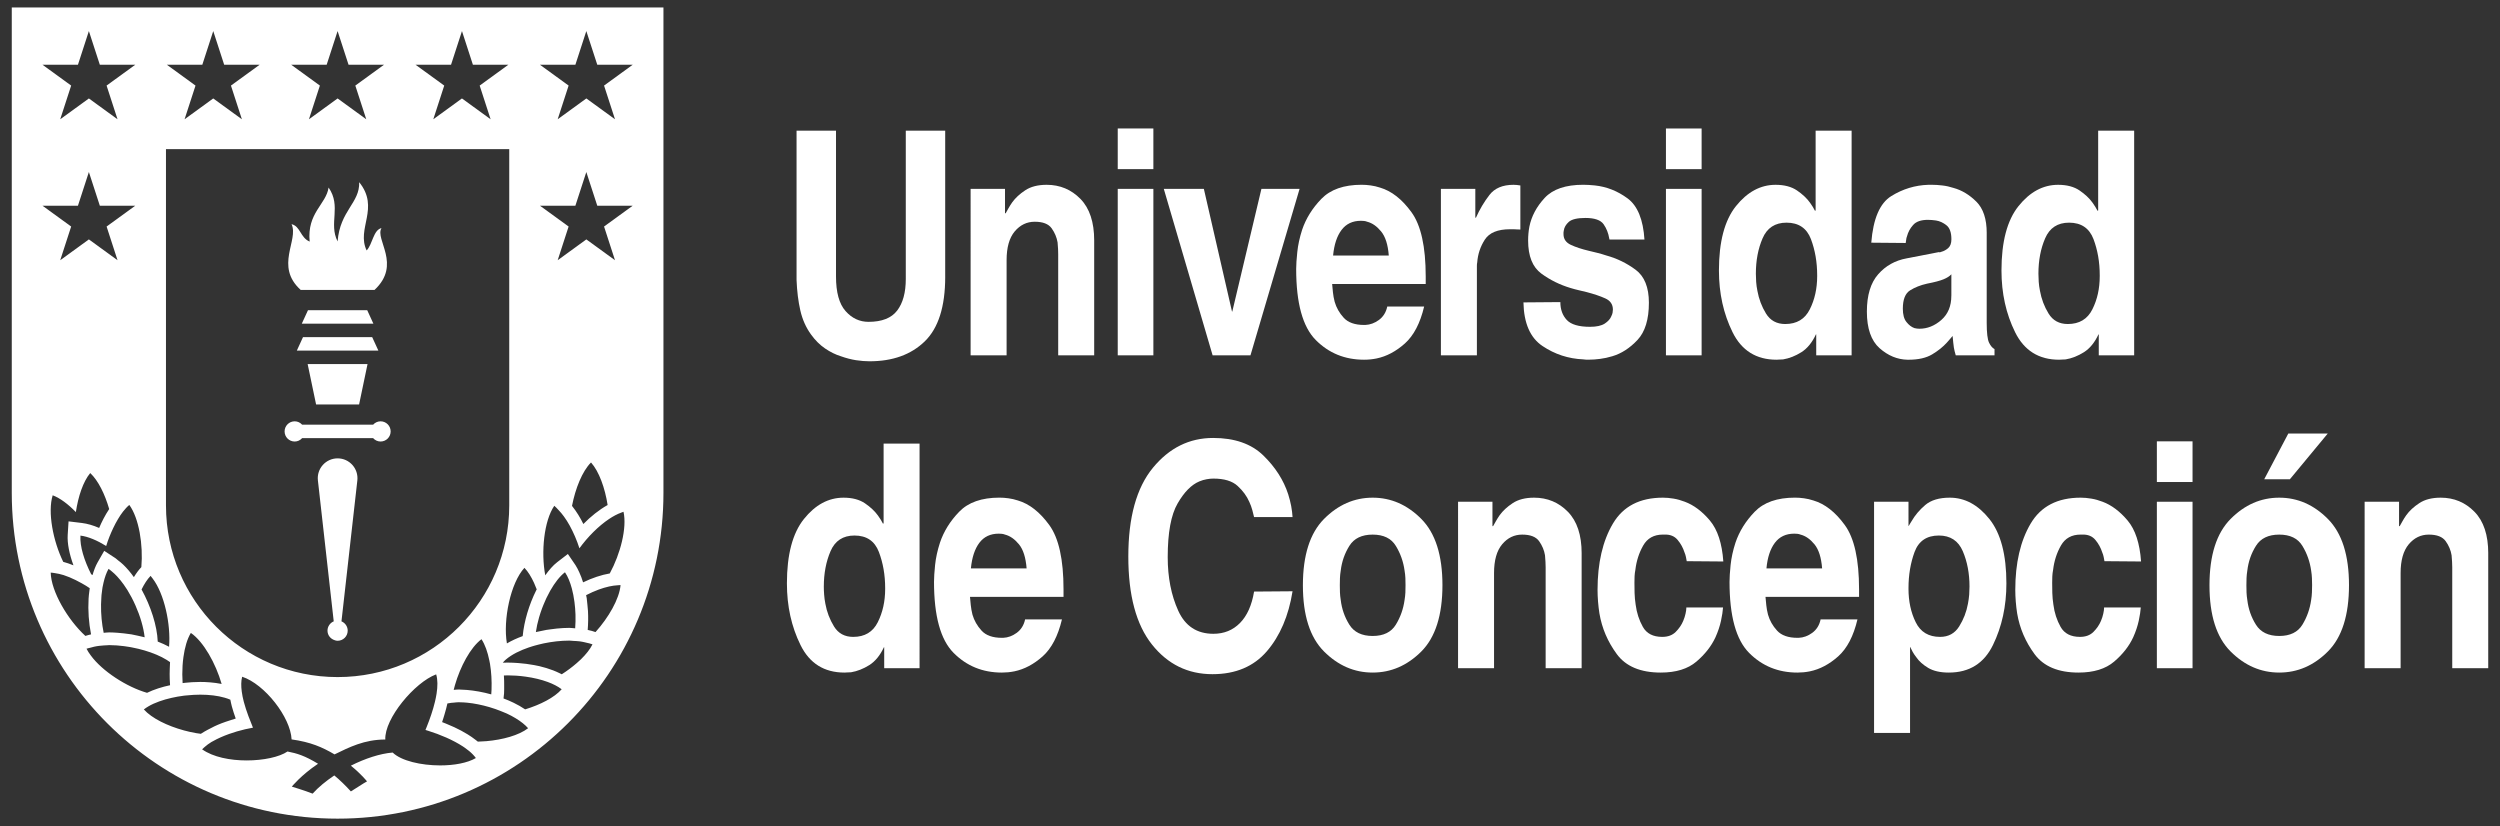
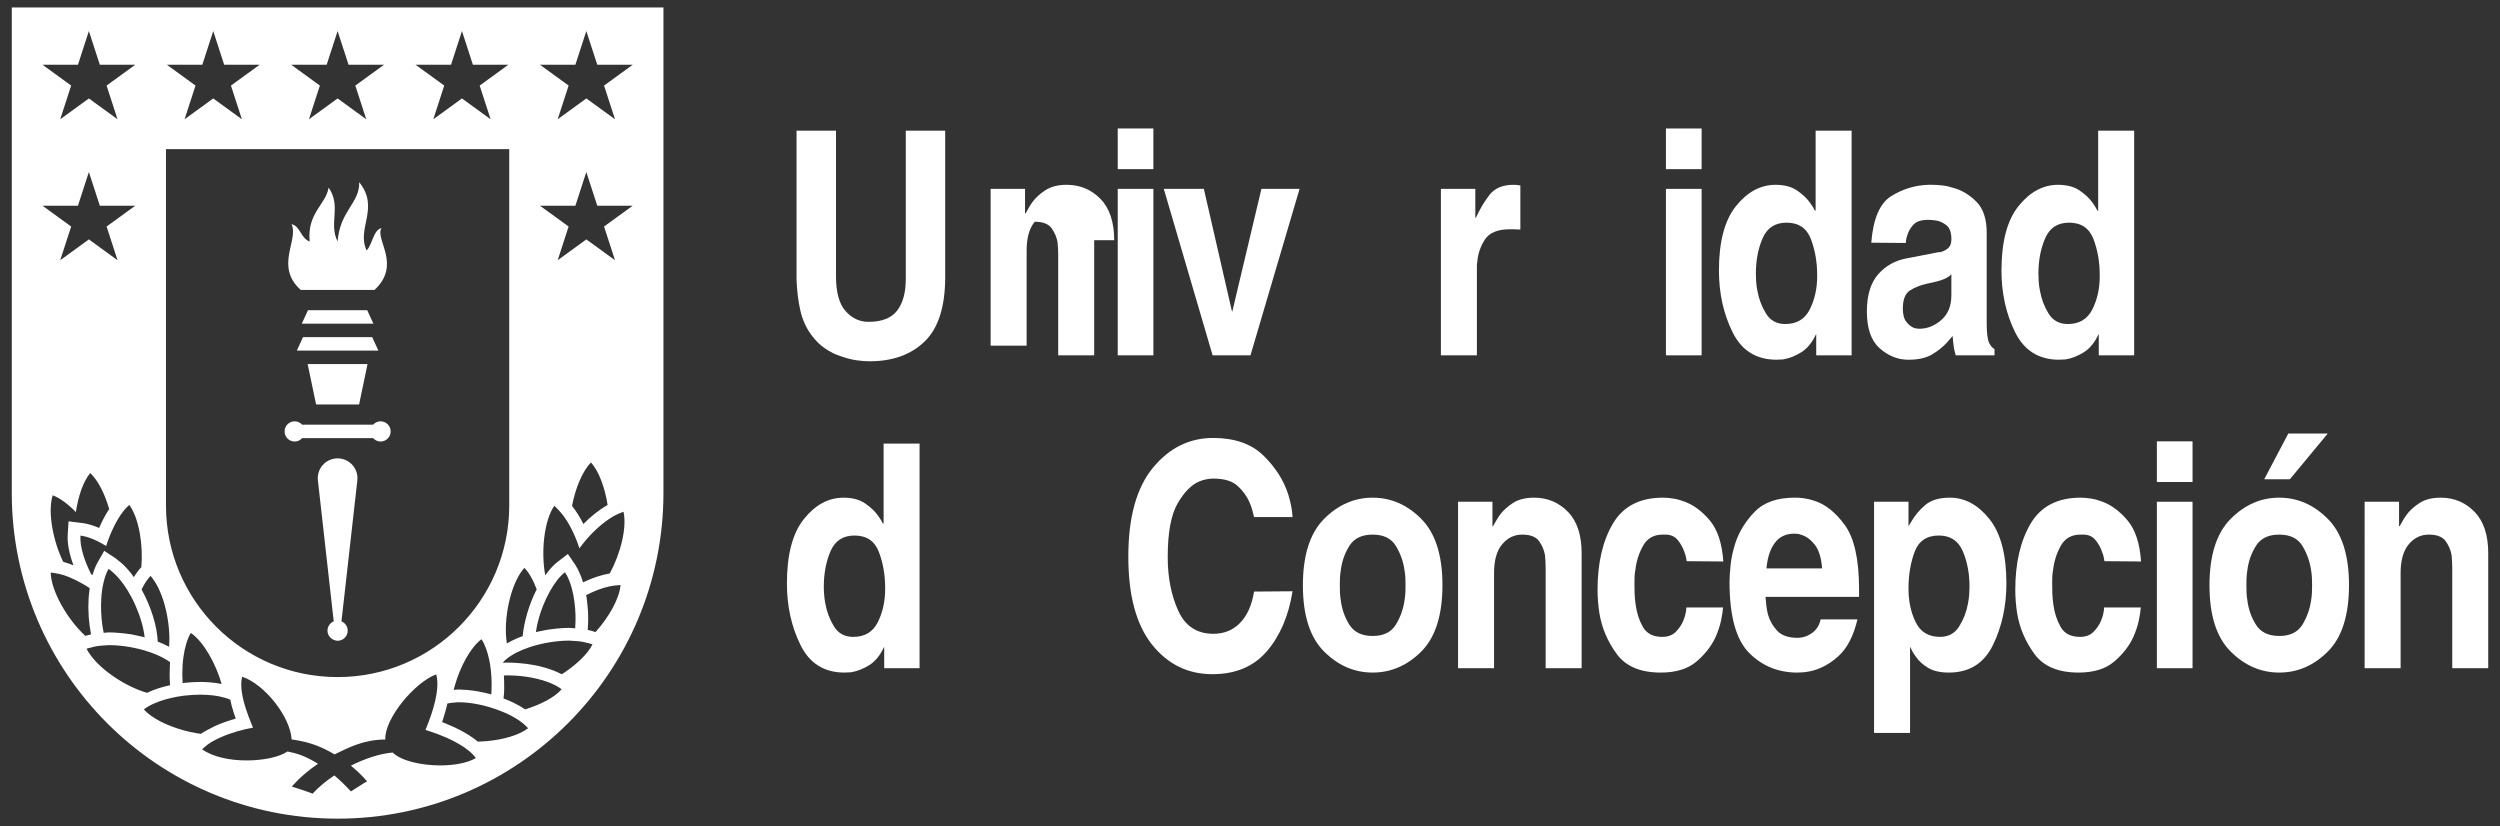
<svg xmlns="http://www.w3.org/2000/svg" version="1.1" id="Capa_1" x="0px" y="0px" viewBox="0 0 1504 497" style="enable-background:new 0 0 1504 497;" xml:space="preserve">
  <rect x="0" y="0" width="1504" height="497" fill="#333333" stroke="none" />
  <style type="text/css">
	.st0{fill:#FFFFFF;}
</style>
  <g>
    <g>
      <path class="st0" d="M568.64,166.53c0,17.93-4.11,30.9-12.34,38.87c-8.21,7.97-19.28,11.95-33.21,11.95    c-2.51,0-5.21-0.22-8.09-0.65c-2.9-0.45-5.9-1.23-9.05-2.35c-3.27-1-6.45-2.57-9.6-4.72c-3.12-2.12-5.96-4.94-8.48-8.46    c-3-4.15-5.15-8.95-6.39-14.4c-1.25-5.47-2-11.58-2.27-18.36V78.62h23.73v87.72c0,9.54,1.9,16.46,5.74,20.79    c3.82,4.33,8.43,6.49,13.83,6.49c8.03,0,13.77-2.27,17.22-6.78s5.19-10.84,5.19-19.01V78.62h23.71V166.53z" />
-       <path class="st0" d="M658.26,144.51v69.26h-21.65v-60.8c0-0.88-0.02-1.94-0.08-3.19c-0.08-1.27-0.16-2.57-0.29-3.96    c-0.51-3-1.7-5.84-3.57-8.48c-1.9-2.63-5.27-3.94-10.17-3.94c-4.78,0-8.78,1.94-12.05,5.82c-3.27,3.9-4.88,9.68-4.88,17.32v57.23    h-21.65V113.63h20.69v14.68h0.39c0.49-0.88,1.06-1.88,1.7-3.02c0.63-1.12,1.37-2.31,2.25-3.57c1.9-2.63,4.49-5.04,7.82-7.23    c3.33-2.21,7.62-3.31,12.89-3.31c8.03,0,14.81,2.84,20.34,8.48c5.51,5.64,8.27,13.99,8.27,25.04V144.51z" />
+       <path class="st0" d="M658.26,144.51v69.26h-21.65v-60.8c0-0.88-0.02-1.94-0.08-3.19c-0.08-1.27-0.16-2.57-0.29-3.96    c-0.51-3-1.7-5.84-3.57-8.48c-1.9-2.63-5.27-3.94-10.17-3.94c-3.27,3.9-4.88,9.68-4.88,17.32v57.23    h-21.65V113.63h20.69v14.68h0.39c0.49-0.88,1.06-1.88,1.7-3.02c0.63-1.12,1.37-2.31,2.25-3.57c1.9-2.63,4.49-5.04,7.82-7.23    c3.33-2.21,7.62-3.31,12.89-3.31c8.03,0,14.81,2.84,20.34,8.48c5.51,5.64,8.27,13.99,8.27,25.04V144.51z" />
      <path class="st0" d="M693.87,101.76h-21.44V77.3h21.44V101.76z M693.87,113.63v100.14h-21.44V113.63H693.87z" />
      <path class="st0" d="M752.28,213.77h-22.77l-29.37-100.14h24.1l16.93,73.79h0.18l17.52-73.79h22.96L752.28,213.77z" />
-       <path class="st0" d="M834.55,184.4h22.22c-2.39,10.05-6.25,17.44-11.58,22.22c-5.33,4.76-11.01,7.78-17.03,9.03    c-1.27,0.25-2.51,0.45-3.76,0.57c-1.27,0.12-2.51,0.18-3.78,0.18c-11.54,0-21.24-3.96-29.08-11.87    c-7.84-7.9-11.76-22.14-11.76-42.73c0-2.49,0.22-5.88,0.67-10.15c0.43-4.27,1.41-8.72,2.9-13.38c2.27-6.76,6.13-12.99,11.58-18.63    c5.47-5.64,13.52-8.48,24.18-8.48c1.76,0,3.59,0.12,5.47,0.39c1.88,0.25,3.76,0.69,5.64,1.31c6.9,2.02,13.21,6.94,18.91,14.79    c5.72,7.84,8.58,20.73,8.58,38.68v4.51h-56.29c0.12,1.49,0.29,3.17,0.47,4.98c0.18,1.82,0.53,3.74,1.04,5.74    c1,3.51,2.82,6.72,5.45,9.6c2.63,2.88,6.72,4.33,12.23,4.33c0.12,0,0.25,0,0.39,0c0.12,0,0.25,0,0.37,0    c2.88-0.12,5.62-1.12,8.19-3c2.57-1.9,4.23-4.53,4.98-7.9V184.4z M835.49,153.72c-0.49-6.52-2.04-11.36-4.62-14.5    c-2.57-3.12-5.35-5.06-8.37-5.82c-0.61-0.25-1.25-0.41-1.88-0.47c-0.63-0.06-1.25-0.1-1.88-0.1c-5.02,0-8.9,1.84-11.66,5.51    c-2.78,3.66-4.45,8.78-5.09,15.38H835.49z" />
      <path class="st0" d="M866.84,113.63h20.71v17.32h0.39c2.25-5.02,4.94-9.56,8.09-13.64c3.12-4.08,7.97-6.13,14.5-6.13    c0.61,0,1.29,0.04,1.96,0.1c0.69,0.06,1.41,0.16,2.16,0.29v26.53c-0.61,0-1.29-0.02-1.96-0.08c-0.69-0.06-1.43-0.1-2.16-0.1    c-0.39,0-0.74,0-1.04,0c-0.33,0-0.65,0-1.04,0c-7.39,0-12.46,2.06-15.15,6.21s-4.23,8.72-4.6,13.74c-0.14,0.63-0.2,1.29-0.2,1.98    c0,0.67,0,1.35,0,1.96v51.96h-21.65V113.63z" />
-       <path class="st0" d="M989.36,144.12h-21.08c-0.12-0.37-0.18-0.63-0.18-0.76c-0.51-3.12-1.63-5.96-3.39-8.48    c-1.76-2.49-5.41-3.76-10.93-3.76c-4.88,0-8.21,0.8-9.97,2.35c-1.76,1.57-2.76,3.31-3.02,5.19c-0.12,0.37-0.18,0.76-0.18,1.12    c0,0.39,0,0.76,0,1.12c0,2.9,1.47,5.02,4.43,6.41c2.94,1.37,6.56,2.57,10.82,3.57c1.61,0.37,3.31,0.78,5.06,1.23    c1.76,0.43,3.57,0.96,5.47,1.59c6.39,1.76,12.25,4.62,17.58,8.56c5.33,3.96,8.01,10.58,8.01,19.87c0,10.03-2.29,17.5-6.86,22.38    c-4.6,4.9-9.64,8.17-15.15,9.8c-2.51,0.76-4.96,1.29-7.35,1.59c-2.37,0.31-4.57,0.47-6.58,0.47c-0.63,0-1.23,0-1.8,0    c-0.55,0-1.16-0.06-1.78-0.18c-8.92-0.39-17.07-3.04-24.47-8.01c-7.41-4.96-11.23-13.7-11.48-26.26l22.2-0.18    c0,4.39,1.29,7.99,3.86,10.74c2.57,2.76,7.25,4.13,14.01,4.13c3.9,0,6.84-0.65,8.86-1.96c2-1.33,3.31-2.8,3.94-4.43    c0.39-0.76,0.63-1.47,0.76-2.16c0.12-0.69,0.18-1.29,0.18-1.8c0-3.12-1.53-5.39-4.62-6.76c-3.06-1.39-6.8-2.63-11.19-3.78    c-1.51-0.37-3.08-0.74-4.7-1.12c-1.63-0.37-3.27-0.82-4.9-1.31c-6.39-1.9-12.27-4.78-17.58-8.66c-5.35-3.9-8.01-10.54-8.01-19.95    c0-1.39,0.06-2.76,0.18-4.15c0.12-1.39,0.31-2.76,0.57-4.15c1.25-6.27,4.33-12.05,9.21-17.32c4.9-5.27,12.62-7.9,23.16-7.9    c1.12,0,2.25,0.04,3.39,0.1c1.12,0.06,2.31,0.16,3.57,0.29c7.15,0.76,13.72,3.35,19.75,7.8c6.02,4.45,9.42,12.76,10.17,24.94    V144.12z" />
      <path class="st0" d="M1023.69,101.76h-21.46V77.3h21.46V101.76z M1023.69,113.63v100.14h-21.46V113.63H1023.69z" />
      <path class="st0" d="M1113.92,213.77h-21.28v-12.6h-0.18c-2.27,4.88-5.17,8.46-8.76,10.72c-3.57,2.25-7.23,3.7-11.01,4.33    c-0.61,0-1.29,0.02-1.96,0.08c-0.69,0.06-1.37,0.1-1.98,0.1c-12.17,0-21-5.51-26.45-16.56s-8.19-23.41-8.19-37.09    c0-17.3,3.41-30.23,10.25-38.76s14.79-12.81,23.81-12.81c5.27,0,9.58,1.14,12.89,3.39c3.33,2.27,5.94,4.72,7.82,7.35    c0.63,0.88,1.18,1.72,1.7,2.53c0.49,0.82,0.94,1.59,1.31,2.35l0.39-0.18V78.62h21.65V213.77z M1056.32,164.44    c0,1.63,0.06,3.33,0.18,5.09c0.12,1.76,0.37,3.57,0.76,5.47c0.88,4.88,2.59,9.44,5.17,13.64s6.43,6.29,11.58,6.29    c6.9,0,11.82-2.94,14.77-8.84c2.96-5.88,4.43-12.54,4.43-19.95c0-0.12,0-0.2,0-0.27c0-0.06,0-0.16,0-0.29    c0-7.9-1.27-15.15-3.76-21.75c-2.51-6.58-7.41-9.88-14.68-9.88c-6.9,0-11.7,3.15-14.4,9.42c-2.72,6.29-4.04,13.38-4.04,21.28    V164.44z" />
      <path class="st0" d="M1195.2,139.98v54.22c0,6,0.47,10.01,1.41,11.95c0.94,1.94,2.04,3.23,3.29,3.86v3.76h-23.32    c-0.27-0.88-0.49-1.7-0.67-2.45c-0.18-0.76-0.35-1.51-0.47-2.25c-0.12-1.02-0.24-2.02-0.37-3.02c-0.12-1-0.27-2.31-0.39-3.94    c-0.49,0.61-1.02,1.25-1.59,1.88s-1.16,1.31-1.8,2.06c-2.37,2.63-5.35,5.02-8.92,7.15c-3.57,2.14-8.31,3.21-14.21,3.21    c-0.12,0-0.22,0-0.29,0c-0.06,0-0.16,0-0.29,0c-6.15-0.12-11.76-2.45-16.85-6.96c-5.07-4.51-7.62-11.87-7.62-22.02    c0-9.78,2.27-17.26,6.78-22.4c4.51-5.15,10.23-8.33,17.14-9.6l19.38-3.76c0.25,0.12,0.49,0.14,0.76,0.08    c0.24-0.06,0.49-0.14,0.76-0.27c1.49-0.39,2.88-1.14,4.13-2.27c1.27-1.12,1.9-2.88,1.9-5.27c0-4.02-0.98-6.8-2.92-8.37    c-1.96-1.57-4.04-2.55-6.31-2.92c-0.88-0.12-1.74-0.22-2.53-0.29c-0.84-0.06-1.61-0.1-2.37-0.1c-4.13,0-7.11,1.04-8.92,3.12    c-1.84,2.06-3.04,4.35-3.68,6.86c-0.27,0.63-0.41,1.29-0.47,1.98c-0.06,0.69-0.16,1.35-0.29,1.96l-20.71-0.18    c1.14-14.42,5.15-23.77,12.05-28.04c6.9-4.27,14.3-6.52,22.22-6.78c0.37,0,0.78,0,1.2,0c0.45,0,0.86,0,1.23,0    c1.76,0,3.78,0.12,6.02,0.39c2.27,0.25,4.51,0.76,6.78,1.49c5.02,1.39,9.6,4.15,13.74,8.29c4.15,4.15,6.21,10.42,6.21,18.83    V139.98z M1173.94,177.82v-12.81c-1.02,1.12-2.57,2.14-4.72,3.02c-2.12,0.88-5.45,1.76-9.97,2.63c-3.9,0.88-7.29,2.23-10.17,4.04    s-4.33,5.49-4.33,11.01c0,3.51,0.71,6.19,2.16,7.99c1.45,1.84,3.04,3.06,4.8,3.68c0.49,0.12,1,0.22,1.51,0.29    c0.49,0.06,1,0.1,1.49,0.1c4.78,0,9.17-1.76,13.19-5.27c4-3.51,6.02-8.35,6.02-14.5V177.82z" />
      <path class="st0" d="M1283.9,213.77h-21.28v-12.6h-0.18c-2.27,4.88-5.17,8.46-8.76,10.72c-3.57,2.25-7.23,3.7-11.01,4.33    c-0.61,0-1.29,0.02-1.96,0.08c-0.69,0.06-1.37,0.1-1.98,0.1c-12.17,0-20.99-5.51-26.45-16.56c-5.45-11.05-8.19-23.41-8.19-37.09    c0-17.3,3.41-30.23,10.25-38.76c6.84-8.54,14.79-12.81,23.81-12.81c5.27,0,9.58,1.14,12.89,3.39c3.33,2.27,5.94,4.72,7.82,7.35    c0.63,0.88,1.18,1.72,1.7,2.53c0.49,0.82,0.94,1.59,1.31,2.35l0.39-0.18V78.62h21.65V213.77z M1226.31,164.44    c0,1.63,0.06,3.33,0.18,5.09c0.12,1.76,0.37,3.57,0.76,5.47c0.88,4.88,2.59,9.44,5.17,13.64c2.57,4.21,6.43,6.29,11.58,6.29    c6.9,0,11.83-2.94,14.77-8.84c2.96-5.88,4.43-12.54,4.43-19.95c0-0.12,0-0.2,0-0.27c0-0.06,0-0.16,0-0.29    c0-7.9-1.27-15.15-3.76-21.75c-2.51-6.58-7.41-9.88-14.68-9.88c-6.9,0-11.7,3.15-14.4,9.42c-2.72,6.29-4.04,13.38-4.04,21.28    V164.44z" />
      <path class="st0" d="M553.2,401.99h-21.26v-12.6h-0.18c-2.27,4.88-5.19,8.46-8.76,10.72c-3.57,2.25-7.25,3.7-11.01,4.33    c-0.63,0-1.29,0.02-1.98,0.08c-0.69,0.06-1.35,0.1-1.96,0.1c-12.17,0-21-5.51-26.45-16.56c-5.47-11.05-8.19-23.41-8.19-37.09    c0-17.3,3.41-30.23,10.25-38.76c6.84-8.54,14.79-12.81,23.81-12.81c5.27,0,9.56,1.14,12.89,3.39c3.33,2.27,5.92,4.72,7.82,7.35    c0.61,0.88,1.18,1.72,1.7,2.53c0.49,0.82,0.94,1.59,1.31,2.35l0.39-0.18v-47.99h21.63V401.99z M495.6,352.66    c0,1.63,0.06,3.33,0.2,5.09c0.12,1.76,0.37,3.57,0.74,5.47c0.88,4.88,2.61,9.44,5.19,13.64c2.57,4.21,6.43,6.29,11.58,6.29    c6.88,0,11.83-2.94,14.77-8.84c2.94-5.88,4.43-12.54,4.43-19.95c0-0.12,0-0.2,0-0.27c0-0.06,0-0.16,0-0.29    c0-7.9-1.27-15.15-3.78-21.75c-2.51-6.58-7.39-9.88-14.68-9.88c-6.9,0-11.7,3.15-14.4,9.42c-2.7,6.29-4.04,13.38-4.04,21.28    V352.66z" />
-       <path class="st0" d="M616.67,372.62h22.2c-2.39,10.05-6.25,17.44-11.58,22.22c-5.33,4.76-11.01,7.78-17.03,9.03    c-1.25,0.25-2.51,0.45-3.76,0.57c-1.25,0.12-2.51,0.18-3.76,0.18c-11.56,0-21.24-3.96-29.08-11.87    c-7.84-7.9-11.76-22.14-11.76-42.73c0-2.49,0.22-5.88,0.65-10.15c0.45-4.27,1.41-8.72,2.92-13.38    c2.27-6.76,6.11-12.99,11.58-18.63c5.45-5.64,13.52-8.48,24.18-8.48c1.76,0,3.57,0.12,5.45,0.39c1.88,0.25,3.78,0.69,5.66,1.31    c6.9,2.02,13.19,6.94,18.91,14.79c5.7,7.84,8.56,20.73,8.56,38.68v4.51h-56.27c0.12,1.49,0.29,3.17,0.47,4.98    c0.18,1.82,0.53,3.74,1.02,5.74c1.02,3.51,2.84,6.72,5.47,9.6s6.7,4.33,12.23,4.33c0.12,0,0.25,0,0.37,0s0.25,0,0.39,0    c2.88-0.12,5.6-1.12,8.17-3c2.57-1.9,4.25-4.53,5-7.9V372.62z M617.61,341.94c-0.51-6.52-2.04-11.36-4.62-14.5    c-2.57-3.12-5.37-5.06-8.37-5.82c-0.63-0.25-1.27-0.41-1.88-0.47c-0.63-0.06-1.27-0.1-1.88-0.1c-5.02,0-8.92,1.84-11.68,5.51    c-2.76,3.66-4.45,8.78-5.09,15.38H617.61z" />
      <path class="st0" d="M777.59,311.08h-23.14c-0.27-1.14-0.59-2.51-1.04-4.15c-0.43-1.63-1.04-3.27-1.78-4.9    c-1.51-3.51-3.86-6.74-7.07-9.68c-3.21-2.96-8.07-4.43-14.58-4.43c-1.27,0-2.61,0.12-4.04,0.39c-1.45,0.25-2.92,0.67-4.43,1.31    c-4.78,2-9.13,6.43-13.07,13.28c-3.96,6.84-5.94,17.58-5.94,32.27c0,12.17,2.1,22.91,6.31,32.19    c4.21,9.29,11.25,13.93,21.18,13.93c6.39,0,11.72-2.16,15.99-6.49c4.27-4.33,7.09-10.62,8.48-18.91l23.14-0.18    c-2.37,14.81-7.52,26.82-15.42,36.05c-7.9,9.21-18.83,13.83-32.76,13.83c-14.81,0-26.94-5.96-36.41-17.87    c-9.48-11.93-14.21-29.55-14.21-52.9c0-23.59,4.92-41.38,14.77-53.37c9.86-11.99,21.93-17.97,36.25-17.97    c12.91,0,22.98,3.51,30.21,10.54c7.21,7.03,12.19,14.81,14.95,23.34c0.76,2.39,1.35,4.74,1.8,7.07c0.43,2.31,0.71,4.6,0.84,6.86    V311.08z" />
      <path class="st0" d="M867.78,351.93c0,18.18-4.25,31.51-12.7,39.99c-8.48,8.48-18.24,12.7-29.29,12.7    c-11.03,0-20.79-4.23-29.27-12.7c-8.46-8.48-12.7-21.75-12.7-39.8c0-18.07,4.25-31.37,12.7-39.91    c8.48-8.54,18.24-12.81,29.27-12.81c11.05,0,20.81,4.27,29.29,12.81c8.46,8.54,12.7,21.83,12.7,39.91V351.93z M845.56,351.93    c0-1.27-0.02-2.63-0.08-4.15c-0.08-1.51-0.22-3.02-0.49-4.51c-0.74-5.39-2.49-10.35-5.27-14.87c-2.76-4.53-7.39-6.78-13.93-6.78    c-6.52,0-11.19,2.25-14.01,6.78c-2.82,4.51-4.55,9.48-5.19,14.87c-0.25,1.49-0.41,3-0.47,4.51c-0.06,1.51-0.08,2.94-0.08,4.33    c0,1.37,0.02,2.82,0.08,4.33c0.06,1.49,0.22,3,0.47,4.51c0.63,5.39,2.37,10.35,5.19,14.87c2.82,4.51,7.5,6.78,14.01,6.78    c6.54,0,11.17-2.27,13.93-6.78c2.78-4.51,4.53-9.48,5.27-14.87c0.27-1.51,0.41-3.02,0.49-4.51c0.06-1.51,0.08-2.96,0.08-4.33    V351.93z" />
      <path class="st0" d="M951.51,332.73v69.26h-21.65v-60.8c0-0.88-0.02-1.94-0.1-3.19c-0.06-1.27-0.16-2.57-0.29-3.96    c-0.49-3-1.67-5.84-3.55-8.48c-1.9-2.63-5.27-3.94-10.17-3.94c-4.78,0-8.78,1.94-12.05,5.82c-3.27,3.9-4.88,9.68-4.88,17.32v57.23    h-21.65V301.85h20.69v14.68h0.39c0.49-0.88,1.06-1.88,1.7-3.02c0.63-1.12,1.37-2.31,2.25-3.57c1.9-2.63,4.49-5.04,7.82-7.23    c3.33-2.21,7.62-3.31,12.89-3.31c8.03,0,14.81,2.84,20.32,8.48c5.53,5.64,8.29,13.99,8.29,25.04V332.73z" />
      <path class="st0" d="M1014.54,365.47h22.04c-0.14,2.14-0.55,4.8-1.23,8.01c-0.69,3.19-1.8,6.49-3.31,9.88    c-2.49,5.39-6.33,10.27-11.48,14.66c-5.15,4.39-12.29,6.6-21.44,6.6c-12.17,0-21-3.7-26.45-11.11    c-5.45-7.39-8.95-15.54-10.46-24.47c-0.37-2.37-0.65-4.76-0.84-7.15c-0.18-2.39-0.29-4.7-0.29-6.96c0-16.2,3.08-29.49,9.23-39.91    s16.17-15.62,30.1-15.62c2,0,4.15,0.18,6.41,0.57c2.25,0.37,4.51,1,6.76,1.88c5.39,2,10.42,5.78,15.07,11.29    c4.64,5.51,7.33,13.74,8.09,24.65l-22.02-0.18c-0.14-0.76-0.29-1.59-0.47-2.53c-0.2-0.94-0.47-1.86-0.86-2.74    c-0.88-2.76-2.25-5.27-4.15-7.54c-1.88-2.25-4.51-3.31-7.9-3.19c-0.12,0-0.25,0-0.37,0s-0.22,0-0.29,0c-0.06,0-0.16,0-0.29,0    c-5.39,0-9.35,2.19-11.85,6.58c-2.51,4.39-4.08,9.29-4.72,14.68c-0.25,1.27-0.41,2.55-0.47,3.86c-0.06,1.33-0.08,2.61-0.08,3.86    c0,1.76,0.02,3.8,0.08,6.13c0.06,2.31,0.29,4.68,0.65,7.05c0.63,4.9,2.08,9.35,4.33,13.36c2.27,4.02,6.15,6.02,11.68,6.02    c3.39,0,6.09-1,8.09-3c2-2,3.51-4.21,4.51-6.6c0.63-1.49,1.1-2.96,1.41-4.41c0.33-1.45,0.47-2.61,0.47-3.49V365.47z" />
      <path class="st0" d="M1095.25,372.62h22.2c-2.37,10.05-6.23,17.44-11.56,22.22c-5.35,4.76-11.01,7.78-17.03,9.03    c-1.27,0.25-2.51,0.45-3.78,0.57c-1.25,0.12-2.51,0.18-3.76,0.18c-11.54,0-21.24-3.96-29.08-11.87    c-7.84-7.9-11.76-22.14-11.76-42.73c0-2.49,0.22-5.88,0.65-10.15c0.45-4.27,1.41-8.72,2.92-13.38    c2.27-6.76,6.13-12.99,11.58-18.63s13.52-8.48,24.18-8.48c1.76,0,3.57,0.12,5.47,0.39c1.88,0.25,3.76,0.69,5.64,1.31    c6.9,2.02,13.21,6.94,18.91,14.79c5.72,7.84,8.58,20.73,8.58,38.68v4.51h-56.29c0.12,1.49,0.29,3.17,0.47,4.98    c0.18,1.82,0.53,3.74,1.04,5.74c1,3.51,2.82,6.72,5.45,9.6c2.63,2.88,6.72,4.33,12.23,4.33c0.12,0,0.25,0,0.37,0s0.27,0,0.39,0    c2.88-0.12,5.62-1.12,8.19-3c2.57-1.9,4.23-4.53,4.98-7.9V372.62z M1096.19,341.94c-0.51-6.52-2.04-11.36-4.62-14.5    c-2.57-3.12-5.35-5.06-8.37-5.82c-0.63-0.25-1.25-0.41-1.88-0.47c-0.63-0.06-1.27-0.1-1.88-0.1c-5.02,0-8.92,1.84-11.68,5.51    c-2.76,3.66-4.45,8.78-5.06,15.38H1096.19z" />
      <path class="st0" d="M1148.15,316.35h0.18c0.24-0.39,0.49-0.82,0.76-1.33c0.25-0.49,0.57-1,0.94-1.51c2-3.49,4.74-6.74,8.19-9.68    s8.37-4.43,14.77-4.43c9.05,0,16.97,4.27,23.81,12.81c6.84,8.54,10.25,21.46,10.25,38.76c0,13.68-2.7,26.04-8.09,37.09    s-14.23,16.56-26.53,16.56c-5.15,0-9.29-0.94-12.44-2.82c-3.12-1.88-5.51-4.02-7.15-6.41c-0.88-1.12-1.59-2.19-2.16-3.19    c-0.55-1-1.02-1.94-1.41-2.82l-0.18-0.2v51.77h-21.65v-139.1h20.71V316.35z M1148.15,354.17c0,7.54,1.43,14.26,4.33,20.14    c2.88,5.9,7.78,8.84,14.68,8.84c5,0,8.84-2.08,11.48-6.29c2.63-4.21,4.39-8.76,5.27-13.64c0.37-1.9,0.61-3.72,0.76-5.47    c0.12-1.76,0.18-3.39,0.18-4.88c0-7.9-1.35-14.99-4.04-21.28c-2.7-6.27-7.5-9.42-14.4-9.42c-7.29,0-12.15,3.31-14.6,9.88    c-2.43,6.6-3.66,13.85-3.66,21.75c0,0.12,0,0.22,0,0.29c0,0.06,0,0.14,0,0.27V354.17z" />
      <path class="st0" d="M1265.85,365.47h22.04c-0.14,2.14-0.55,4.8-1.23,8.01c-0.69,3.19-1.8,6.49-3.31,9.88    c-2.49,5.39-6.33,10.27-11.48,14.66c-5.15,4.39-12.29,6.6-21.44,6.6c-12.17,0-20.99-3.7-26.45-11.11    c-5.45-7.39-8.95-15.54-10.46-24.47c-0.37-2.37-0.65-4.76-0.84-7.15c-0.18-2.39-0.29-4.7-0.29-6.96c0-16.2,3.08-29.49,9.23-39.91    c6.15-10.42,16.18-15.62,30.1-15.62c2,0,4.15,0.18,6.41,0.57c2.25,0.37,4.51,1,6.76,1.88c5.39,2,10.42,5.78,15.07,11.29    c4.64,5.51,7.33,13.74,8.09,24.65l-22.02-0.18c-0.14-0.76-0.29-1.59-0.47-2.53c-0.2-0.94-0.47-1.86-0.86-2.74    c-0.88-2.76-2.25-5.27-4.15-7.54c-1.88-2.25-4.51-3.31-7.9-3.19c-0.12,0-0.24,0-0.37,0s-0.22,0-0.29,0c-0.06,0-0.16,0-0.29,0    c-5.39,0-9.35,2.19-11.85,6.58c-2.51,4.39-4.08,9.29-4.72,14.68c-0.25,1.27-0.41,2.55-0.47,3.86c-0.06,1.33-0.08,2.61-0.08,3.86    c0,1.76,0.02,3.8,0.08,6.13c0.06,2.31,0.29,4.68,0.65,7.05c0.63,4.9,2.08,9.35,4.33,13.36c2.27,4.02,6.15,6.02,11.68,6.02    c3.39,0,6.09-1,8.09-3c2-2,3.51-4.21,4.51-6.6c0.63-1.49,1.1-2.96,1.41-4.41c0.33-1.45,0.47-2.61,0.47-3.49V365.47z" />
      <path class="st0" d="M1319.03,289.98h-21.46v-24.47h21.46V289.98z M1319.03,301.85v100.14h-21.46V301.85H1319.03z" />
      <path class="st0" d="M1413.16,351.93c0,18.18-4.23,31.51-12.7,39.99c-8.46,8.48-18.22,12.7-29.27,12.7s-20.79-4.23-29.27-12.7    c-8.48-8.48-12.7-21.75-12.7-39.8c0-18.07,4.23-31.37,12.7-39.91c8.48-8.54,18.22-12.81,29.27-12.81s20.81,4.27,29.27,12.81    c8.48,8.54,12.7,21.83,12.7,39.91V351.93z M1390.96,351.93c0-1.27-0.04-2.63-0.1-4.15c-0.06-1.51-0.22-3.02-0.47-4.51    c-0.76-5.39-2.51-10.35-5.27-14.87c-2.76-4.53-7.39-6.78-13.93-6.78c-6.52,0-11.19,2.25-14.01,6.78    c-2.84,4.51-4.55,9.48-5.19,14.87c-0.24,1.49-0.41,3-0.47,4.51c-0.06,1.51-0.08,2.94-0.08,4.33c0,1.37,0.02,2.82,0.08,4.33    c0.06,1.49,0.22,3,0.47,4.51c0.63,5.39,2.35,10.35,5.19,14.87c2.82,4.51,7.5,6.78,14.01,6.78c6.54,0,11.17-2.27,13.93-6.78    c2.76-4.51,4.51-9.48,5.27-14.87c0.25-1.51,0.41-3.02,0.47-4.51c0.06-1.51,0.1-2.96,0.1-4.33V351.93z M1377.6,288.31h-15.44    l14.48-27.49h23.73L1377.6,288.31z" />
      <path class="st0" d="M1496.92,332.73v69.26h-21.65v-60.8c0-0.88-0.04-1.94-0.1-3.19c-0.06-1.27-0.14-2.57-0.29-3.96    c-0.49-3-1.67-5.84-3.57-8.48c-1.88-2.63-5.27-3.94-10.15-3.94c-4.78,0-8.78,1.94-12.05,5.82c-3.27,3.9-4.9,9.68-4.9,17.32v57.23    h-21.65V301.85h20.71v14.68h0.39c0.49-0.88,1.06-1.88,1.7-3.02c0.61-1.12,1.37-2.31,2.25-3.57c1.88-2.63,4.49-5.04,7.82-7.23    c3.31-2.21,7.62-3.31,12.89-3.31c8.03,0,14.81,2.84,20.32,8.48c5.53,5.64,8.29,13.99,8.29,25.04V332.73z" />
    </g>
    <polygon class="st0" points="220.91,186.6 185.29,186.6 181.57,194.7 224.62,194.7  " />
    <polygon class="st0" points="223.9,202.81 182.29,202.81 178.58,210.91 227.62,210.91  " />
    <polygon class="st0" points="216.03,243.33 221.11,219.02 185.08,219.02 190.16,243.33  " />
    <path class="st0" d="M203.11,275.75c-7.12,0-12.66,6.19-11.86,13.27l9.52,84.78c-2.2,0.92-3.75,3.08-3.75,5.61   c0,2.71,1.81,4.93,4.27,5.71c0.55,0.23,1.15,0.37,1.78,0.37c0.01,0,0.01,0,0.02,0c0.01,0,0.01,0,0.01,0c3.36,0,6.08-2.72,6.08-6.08   c0-2.53-1.55-4.69-3.75-5.61l9.55-84.77C215.77,281.95,210.23,275.75,203.11,275.75z" />
    <path class="st0" d="M177.29,265.62c1.79,0,3.35-0.8,4.47-2.03h42.71c1.11,1.23,2.68,2.03,4.47,2.03c3.36,0,6.08-2.72,6.08-6.08   c0-3.36-2.72-6.08-6.08-6.08c-1.79,0-3.35,0.8-4.47,2.03h-42.71c-1.11-1.23-2.68-2.03-4.47-2.03c-3.36,0-6.08,2.72-6.08,6.08   C171.21,262.9,173.93,265.62,177.29,265.62z" />
    <path class="st0" d="M180.92,174.44h44.37c16.5-15.36,0.07-30.47,4.22-37.23c-4.95,1.17-5.28,9.53-8.94,13.47   c-6.34-13.23,8.09-25.47-4.48-41.08c0.43,12.54-11.56,17.06-12.99,35.65c-5.54-10.93,2.45-21.05-5.42-32.42   c-1.5,10.17-13.04,15.16-11.39,32.52c-5.69-2.42-5.56-9.26-10.9-10.49C179.91,144.47,165.08,160.13,180.92,174.44z" />
    <path class="st0" d="M7.08,4.51v291.97c0,108.26,87.76,196.02,196.02,196.02c0-0.01,0.01-0.02,0.01-0.04v0.04   c108.26,0,196.02-87.76,196.02-196.02V89.73V4.51H7.08z M321.27,350.65c0.58,1.25,1.11,2.56,1.62,3.92   c-0.1,0.2-0.22,0.39-0.32,0.59c-4.3,8.62-7.28,18.59-8.12,27.52c-3.43,1.24-6.63,2.71-9.5,4.4c-2.41-14.12,2.19-36.42,10.55-45.47   C317.67,343.85,319.6,347.02,321.27,350.65z M324.3,371.43c0.53-1.82,1.14-3.64,1.8-5.44c0.27-0.73,0.57-1.45,0.86-2.17   c0.51-1.25,1.04-2.48,1.6-3.68c0.08-0.18,0.17-0.36,0.26-0.55c0.66-1.39,1.35-2.72,2.08-4.01c0.07-0.13,0.15-0.26,0.22-0.39   c2.63-4.59,5.6-8.49,8.76-10.92c1.75,2.56,3.11,5.97,4.14,9.78c0.34,1.25,0.63,2.55,0.89,3.89c0.26,1.33,0.48,2.68,0.66,4.07   c0.01,0.04,0.01,0.09,0.02,0.13c0.16,1.25,0.29,2.51,0.4,3.79c0.1,1.26,0.18,2.53,0.22,3.81c0.08,2.78,0.02,5.55-0.19,8.26   c-1.21-0.07-2.27-0.27-3.55-0.27c-2.39,0-4.9,0.15-7.44,0.4c-1.25,0.12-2.52,0.3-3.78,0.47c-0.87,0.12-1.73,0.21-2.6,0.36   c-0.37,0.06-0.74,0.16-1.11,0.23c-1.1,0.2-2.2,0.43-3.29,0.68c-0.62,0.14-1.26,0.23-1.88,0.38   C322.78,377.39,323.44,374.42,324.3,371.43z M271.34,38.96l6.58-20.27l6.58,20.27l21.31,0l-17.24,12.52l6.58,20.27l-17.24-12.53   l-17.24,12.53l6.58-20.27l-17.24-12.52H271.34z M196.52,38.96l6.58-20.27l6.59,20.27l21.31,0l-17.24,12.52l6.58,20.27l-17.24-12.53   l-17.24,12.53l6.58-20.27l-17.24-12.52H196.52z M121.71,38.96l6.58-20.27l6.58,20.27l21.31,0l-17.24,12.52l6.58,20.27l-17.24-12.53   l-17.24,12.53l6.58-20.27L100.4,38.96H121.71z M99.86,89.73h206.5v214.35c0,57.02-46.23,103.25-103.25,103.25v0.02   c0-0.01-0.01-0.01-0.01-0.02c-57.02,0-103.25-46.23-103.25-103.25V89.73z M295.71,414.88c-0.04,0.96-0.1,1.92-0.17,2.86   c-5.04-1.4-10.06-2.29-14.71-2.68c-1.35-0.11-2.68-0.19-3.95-0.21c-0.28-0.01-0.6-0.05-0.88-0.05c-1.14,0-2.03,0.16-3.06,0.23   c0.23-0.94,0.48-1.89,0.75-2.84c3.25-11.25,9.3-22.61,15.96-27.65c2.15,3.22,3.7,7.7,4.72,12.72c0.14,0.71,0.3,1.41,0.42,2.13   c0.21,1.24,0.37,2.51,0.51,3.8c0.14,1.26,0.24,2.53,0.32,3.82C295.77,409.63,295.81,412.27,295.71,414.88z M133.34,411.46   c-4.76-0.94-9.46-1.2-12.89-1.2c-1.54,0-3.18,0.05-4.87,0.15c-1.3,0.08-2.64,0.2-4,0.34c-0.57,0.06-1.14,0.13-1.72,0.2   c-0.24-3.5-0.24-7.06-0.03-10.51c0.11-1.75,0.29-3.47,0.52-5.14c0.78-5.71,2.24-10.87,4.47-14.54   C122.5,386.06,129.76,399.1,133.34,411.46z M91.85,348.06c6.99,9.17,10.98,27.47,9.86,41.03c-2.14-1.14-4.4-2.19-6.82-3.12   c-0.38-9.57-4.19-21.25-9.68-31.26c-0.02-0.03-0.03-0.06-0.05-0.09c1.61-3.25,3.41-6.11,5.43-8.18   C91.03,346.91,91.44,347.51,91.85,348.06z M87.03,383.39c-1.41-0.37-2.82-0.67-4.25-0.98c-1.25-0.27-2.49-0.57-3.74-0.78   c-0.26-0.04-0.51-0.06-0.76-0.1c-1.02-0.16-2.03-0.27-3.05-0.4c-0.22-0.03-0.45-0.06-0.67-0.09c-1.28-0.15-2.54-0.28-3.8-0.36   c-1.72-0.12-3.44-0.23-5.08-0.23c-1.19,0-2.18,0.19-3.31,0.25c-1.12-5.4-1.67-11.32-1.58-17.07c0.02-1.37,0.09-2.71,0.18-4.04   c0.01-0.17,0.02-0.34,0.03-0.52c0.03-0.35,0.03-0.71,0.06-1.05c0.08-0.91,0.22-1.78,0.34-2.67c0.03-0.23,0.05-0.46,0.09-0.69   c0.07-0.45,0.11-0.92,0.19-1.36c0.17-0.99,0.39-1.92,0.61-2.85c0.73-3.13,1.71-5.96,3.01-8.22c0.66,0.43,1.31,0.99,1.96,1.53   c1.08,0.88,2.15,1.88,3.2,3.02c1.35,1.46,2.68,3.08,3.95,4.87c0.73,1.02,1.44,2.08,2.13,3.18c0.04,0.07,0.09,0.13,0.13,0.2   c0.63,1.02,1.22,2.09,1.8,3.16c0.22,0.39,0.45,0.76,0.66,1.16c0.83,1.57,1.6,3.18,2.33,4.82   C84.35,370.64,86.36,377.46,87.03,383.39z M85.04,341.18c-1.61,1.68-3.11,3.73-4.5,6.02c-2.03-2.86-4.19-5.38-6.42-7.53   c-1.02-0.98-2.07-1.8-3.12-2.59c-0.51-0.38-1-0.92-1.51-1.26l-1.75-1.14l-5.04-3.3l-4.03,7.04c-1.23,2.15-2.18,4.76-3,7.54   c-0.27-0.17-0.54-0.35-0.82-0.52c-4.16-8.17-6.86-16.76-6.45-23.23c4.64,0.57,10.09,2.91,15.49,6.25   c1.13-3.76,2.61-7.36,4.22-10.77c0.92-1.94,1.88-3.75,2.91-5.46c0.96-1.58,1.93-3.11,2.98-4.43c1.22-1.54,2.48-2.95,3.8-4.04   C83.65,311.78,86.19,327.84,85.04,341.18z M54.22,352.3c-0.02,0-0.04,0.01-0.05,0.01c0.01-0.03,0.01-0.06,0.01-0.09   C54.2,352.24,54.21,352.27,54.22,352.3z M44.19,340.1c-2.08-0.83-4.15-1.57-6.15-2.09c-6.11-12.48-9.48-29.97-6.34-40.04   c4.49,1.69,9.37,5.39,13.94,10.1c1.4-9.38,4.36-18.33,8.64-23.48c4.81,4.49,8.84,12.73,11.41,21.65   c-2.49,3.75-4.52,7.75-6.04,11.37c-3.66-1.59-7.12-2.58-10.35-2.98l-8.06-0.98l-0.51,8.1C40.41,326.99,41.74,333.39,44.19,340.1z    M46.89,38.96l6.58-20.27l6.59,20.27l21.31,0L64.12,51.48l6.58,20.27L53.47,59.23L36.23,71.75l6.58-20.27L25.58,38.96H46.89z    M46.89,123.76l6.58-20.27l6.59,20.27l21.31,0l-17.24,12.52l6.58,20.27l-17.24-12.53l-17.24,12.53l6.58-20.27l-17.24-12.52H46.89z    M30.51,344.48c0.78,0.03,1.62,0.18,2.45,0.3c1.69,0.25,3.44,0.61,5.29,1.19c2.35,0.75,4.8,1.79,7.26,3c1.2,0.59,2.4,1.23,3.61,1.9   c0.87,0.49,1.73,0.97,2.58,1.5c0.77,0.47,1.52,0.98,2.28,1.48c-0.12,0.82-0.22,1.65-0.31,2.49c-0.06,0.55-0.15,1.07-0.2,1.62   c-0.07,0.75-0.14,1.49-0.18,2.25c-0.41,7.09,0.12,14.54,1.49,21.43c-1.2,0.26-2.33,0.58-3.42,0.93   C40.78,372.9,30.74,355.81,30.51,344.48z M54.64,394.35c-1-1.37-1.95-2.74-2.59-4.08c0.68-0.28,1.56-0.39,2.31-0.61   c0.76-0.23,1.52-0.45,2.35-0.62c1.03-0.21,2.06-0.4,3.17-0.52c0.21-0.02,0.43-0.02,0.64-0.05c1.28-0.13,2.57-0.25,3.93-0.28   c0.42-0.01,0.79-0.09,1.22-0.09c1.45,0,2.94,0.07,4.44,0.17c0.16,0.01,0.31,0.03,0.47,0.04c1.28,0.09,2.57,0.22,3.86,0.39   c0.28,0.04,0.57,0.08,0.85,0.12c0.98,0.14,1.96,0.28,2.94,0.45c0.45,0.08,0.9,0.17,1.36,0.26c2.5,0.48,4.95,1.07,7.33,1.77   c1.26,0.37,2.49,0.76,3.69,1.19c1.23,0.43,2.41,0.89,3.56,1.38c2.23,0.94,4.27,1.98,6.09,3.1c0.72,0.44,1.41,0.89,2.04,1.36   c-0.11,1.3-0.12,2.63-0.17,3.95c-0.08,2.1-0.1,4.18-0.02,6.3c0.04,1.22,0.1,2.44,0.2,3.65c-4.86,1.03-9.62,2.53-13.85,4.57   C76.25,413.29,61.58,403.83,54.64,394.35z M117.86,441.03c-2.41-0.42-4.83-0.96-7.23-1.62c-9.88-2.7-19.26-7.23-24.09-12.61   c0.82-0.66,1.76-1.27,2.76-1.86c1.89-1.12,4.1-2.1,6.48-2.96c2.34-0.85,4.85-1.57,7.49-2.16c1.17-0.26,2.34-0.51,3.55-0.72   c0.07-0.01,0.14-0.02,0.2-0.03c1.25-0.21,2.5-0.42,3.77-0.57c0.52-0.06,1.03-0.09,1.55-0.14c2.72-0.28,5.45-0.45,8.11-0.45   c5.4,0,10.5,0.6,14.7,1.82c1.22,0.35,2.39,0.74,3.43,1.21c0.28,1.32,0.51,2.63,0.88,3.97c0.67,2.43,1.46,4.89,2.35,7.37   c-1.17,0.32-2.36,0.76-3.54,1.13c-1.66,0.53-3.29,1.07-4.93,1.7c-2.95,1.13-5.73,2.46-8.37,3.92c-1.43,0.79-2.87,1.56-4.14,2.44   C119.85,441.32,118.86,441.2,117.86,441.03z M264.81,460.47c-11.47,0-23.4-2.72-28.58-7.74c-7.6,0.62-16.62,3.59-25.15,7.9   c6.38,5.16,9.72,9.45,9.72,9.45s-2.08,1.07-9.71,6.04c-3.35-3.7-6.69-6.88-9.97-9.62c-5,3.35-9.55,7.06-13.04,10.95   c-4.89-1.92-12.52-4.22-12.52-4.22s5.58-6.92,15.78-13.75c-8.02-4.88-12.65-6.25-18.37-7.38c-4.86,3.32-14.51,5.38-24.59,5.38   c-9.89,0-20.2-1.98-26.8-6.7c0.43-0.46,0.98-0.9,1.49-1.35c1.19-1.04,2.51-2.05,4.07-3c0.32-0.2,0.7-0.37,1.04-0.56   c2.85-1.61,6.13-3.06,9.63-4.31c3.11-1.11,6.35-2.06,9.57-2.81c1.6-0.37,3.18-0.7,4.74-0.97c0.01-0.04,0.02-0.06,0.03-0.1   c-0.94-2.26-1.85-4.57-2.7-6.87c-1.08-2.91-2.03-5.8-2.78-8.62c-0.56-2.12-0.97-4.18-1.23-6.16c-0.43-3.25-0.45-6.29,0.24-8.91   c13.57,4.45,29.1,24.35,29.75,37.7c11.48,1.63,18.36,4.62,25.83,9.02c8.81-4.29,17.88-8.94,30.54-8.95   c-0.6-12.54,17.63-34.36,30.6-39.2c0.98,3.19,0.93,7.25,0.24,11.66c-0.25,1.59-0.59,3.22-0.98,4.87   c-1.22,5.1-3.05,10.36-4.99,15.16c-0.24,0.58-0.47,1.19-0.71,1.76c0.56,0.16,1.15,0.37,1.72,0.54c3.51,1.09,7.19,2.45,10.77,4.03   c3.65,1.61,7.11,3.44,10.12,5.41c0.34,0.22,0.66,0.45,0.99,0.68c1.89,1.31,3.57,2.67,4.9,4.08c0.68,0.71,1.33,1.43,1.82,2.16   C281.19,459.04,273.12,460.47,264.81,460.47z M292.57,445.89c-1.7,0.15-3.4,0.24-5.09,0.28c-0.42-0.36-0.88-0.69-1.32-1.03   c-1.52-1.19-3.12-2.3-4.81-3.34c-2.61-1.61-5.34-3.05-8.01-4.29c-1.75-0.81-3.44-1.53-5.06-2.18c-0.78-0.31-1.58-0.64-2.31-0.91   c0.55-1.55,1.01-3.18,1.5-4.79c0.65-2.14,1.2-4.26,1.69-6.43c0.75-0.16,1.53-0.28,2.35-0.38c0.46-0.06,0.95-0.08,1.43-0.11   c1.02-0.08,1.96-0.25,3.05-0.25c0.25,0,0.54,0.04,0.79,0.04c1.36,0.02,2.76,0.09,4.2,0.23c4.36,0.42,8.98,1.36,13.51,2.69   c1.22,0.36,2.42,0.75,3.62,1.16c1.23,0.43,2.41,0.89,3.6,1.37c1.06,0.43,2.14,0.83,3.15,1.3c1.93,0.89,3.73,1.86,5.41,2.88   c1.55,0.94,2.98,1.93,4.26,2.96c1.2,0.97,2.29,1.97,3.19,3C312.17,442.37,302.46,445.03,292.57,445.89z M315.93,426.75   c-2.16-1.44-4.46-2.78-6.96-3.98c-1.95-0.94-3.97-1.8-6.05-2.58c0.1-1.01,0.26-1.98,0.32-3.01c0.09-1.5,0.06-3.03,0.07-4.55   c0.02-2.1-0.03-4.16-0.17-6.25c0.77-0.02,1.53-0.08,2.31-0.08c1.68,0,3.38,0.07,5.09,0.18c1.94,0.13,3.88,0.34,5.8,0.61   c4.73,0.66,9.27,1.74,13.24,3.21c1.6,0.59,3.1,1.24,4.47,1.96c1.37,0.71,2.64,1.47,3.72,2.3c0.04,0.03,0.1,0.06,0.14,0.09   C333.5,419.68,325.02,423.98,315.93,426.75z M349.49,396.64c-0.82,0.8-1.7,1.57-2.6,2.35c-2.72,2.36-5.71,4.61-8.94,6.65   c-0.42-0.23-0.87-0.43-1.31-0.65c-2.49-1.22-5.16-2.26-7.97-3.1c-1.38-0.41-2.77-0.8-4.19-1.13c-1.06-0.24-2.13-0.45-3.2-0.65   c-1.5-0.28-2.98-0.51-4.47-0.7c-0.12-0.02-0.24-0.03-0.36-0.05c-1.58-0.2-3.12-0.35-4.65-0.47c-2.19-0.16-4.34-0.27-6.34-0.27   c0,0,0,0,0,0c-0.92,0-1.93,0.02-3,0.06c0.54-0.65,1.15-1.28,1.85-1.89c0.89-0.79,1.93-1.53,3.05-2.26   c2.05-1.33,4.43-2.55,7.05-3.63c1.18-0.49,2.4-0.95,3.67-1.38c0.76-0.26,1.52-0.51,2.3-0.74c0.47-0.14,0.94-0.28,1.42-0.41   c0.74-0.21,1.47-0.41,2.22-0.59c0.98-0.25,1.97-0.49,2.97-0.7c0.22-0.05,0.44-0.08,0.67-0.13c1.07-0.21,2.14-0.42,3.21-0.59   c1.29-0.21,2.58-0.38,3.87-0.53c2.62-0.29,5.22-0.44,7.72-0.44c0.89,0,1.66,0.14,2.51,0.18c1.3,0.06,2.6,0.12,3.82,0.27   c1.13,0.14,2.13,0.37,3.17,0.6c0.2,0.04,0.38,0.11,0.58,0.15c1.3,0.31,2.68,0.56,3.8,1.01c0.03,0.01,0.07,0.02,0.1,0.03   C355,390.61,352.51,393.67,349.49,396.64z M358.26,380.26c-1.44-0.54-3.05-0.94-4.7-1.3c0.3-3.73,0.37-7.53,0.17-11.33   c-0.07-1.28-0.21-2.53-0.34-3.79c-0.13-1.31-0.22-2.61-0.41-3.89c-0.1-0.66-0.26-1.26-0.37-1.91c2.53-1.3,5.08-2.44,7.59-3.37   c2.14-0.79,4.21-1.39,6.22-1.84c1.8-0.4,3.51-0.65,5.13-0.73c0.38-0.02,0.78-0.09,1.15-0.09c0.21,0,0.42,0,0.63,0.01   C372.58,360.36,366.11,371.53,358.26,380.26z M366.84,344.98c-5.11,0.88-10.62,2.73-16.06,5.36c-0.66-2.17-1.41-4.19-2.29-6.05   c-0.72-1.53-1.43-3.06-2.29-4.32l-1.84-2.7l-2.53-3.71l-0.2-0.29l-3.02,2.32l-3.42,2.63c-2.54,1.95-4.91,4.76-7.17,7.89   c-2.61-13.93-0.78-32.76,5.44-41.83c0.88,0.68,1.71,1.7,2.57,2.58c1.12,1.17,2.2,2.42,3.24,3.88c1.21,1.69,2.38,3.47,3.46,5.46   c2.29,4.19,4.32,8.85,5.85,13.66c4.99-6.89,11.47-13.38,17.83-17.64c1.22-0.81,2.42-1.54,3.61-2.17c1.28-0.68,2.54-1.24,3.77-1.68   c0.44-0.15,0.88-0.37,1.31-0.49C377.29,317.55,373.22,333.24,366.84,344.98z M344.12,304.34c2.04-10.49,6.12-20.76,11.43-26.12   c4.87,5.43,8.4,15.38,10,25.6c-5.2,2.9-10.22,6.96-14.6,11.43C349.16,311.57,346.85,307.77,344.12,304.34z M363.4,136.28   l6.58,20.27l-17.24-12.53l-17.24,12.53l6.58-20.27l-17.24-12.52h21.31l6.58-20.27l6.59,20.27l21.31,0L363.4,136.28z M363.4,51.48   l6.58,20.27l-17.24-12.53l-17.24,12.53l6.58-20.27l-17.24-12.52h21.31l6.58-20.27l6.59,20.27l21.31,0L363.4,51.48z" />
  </g>
</svg>